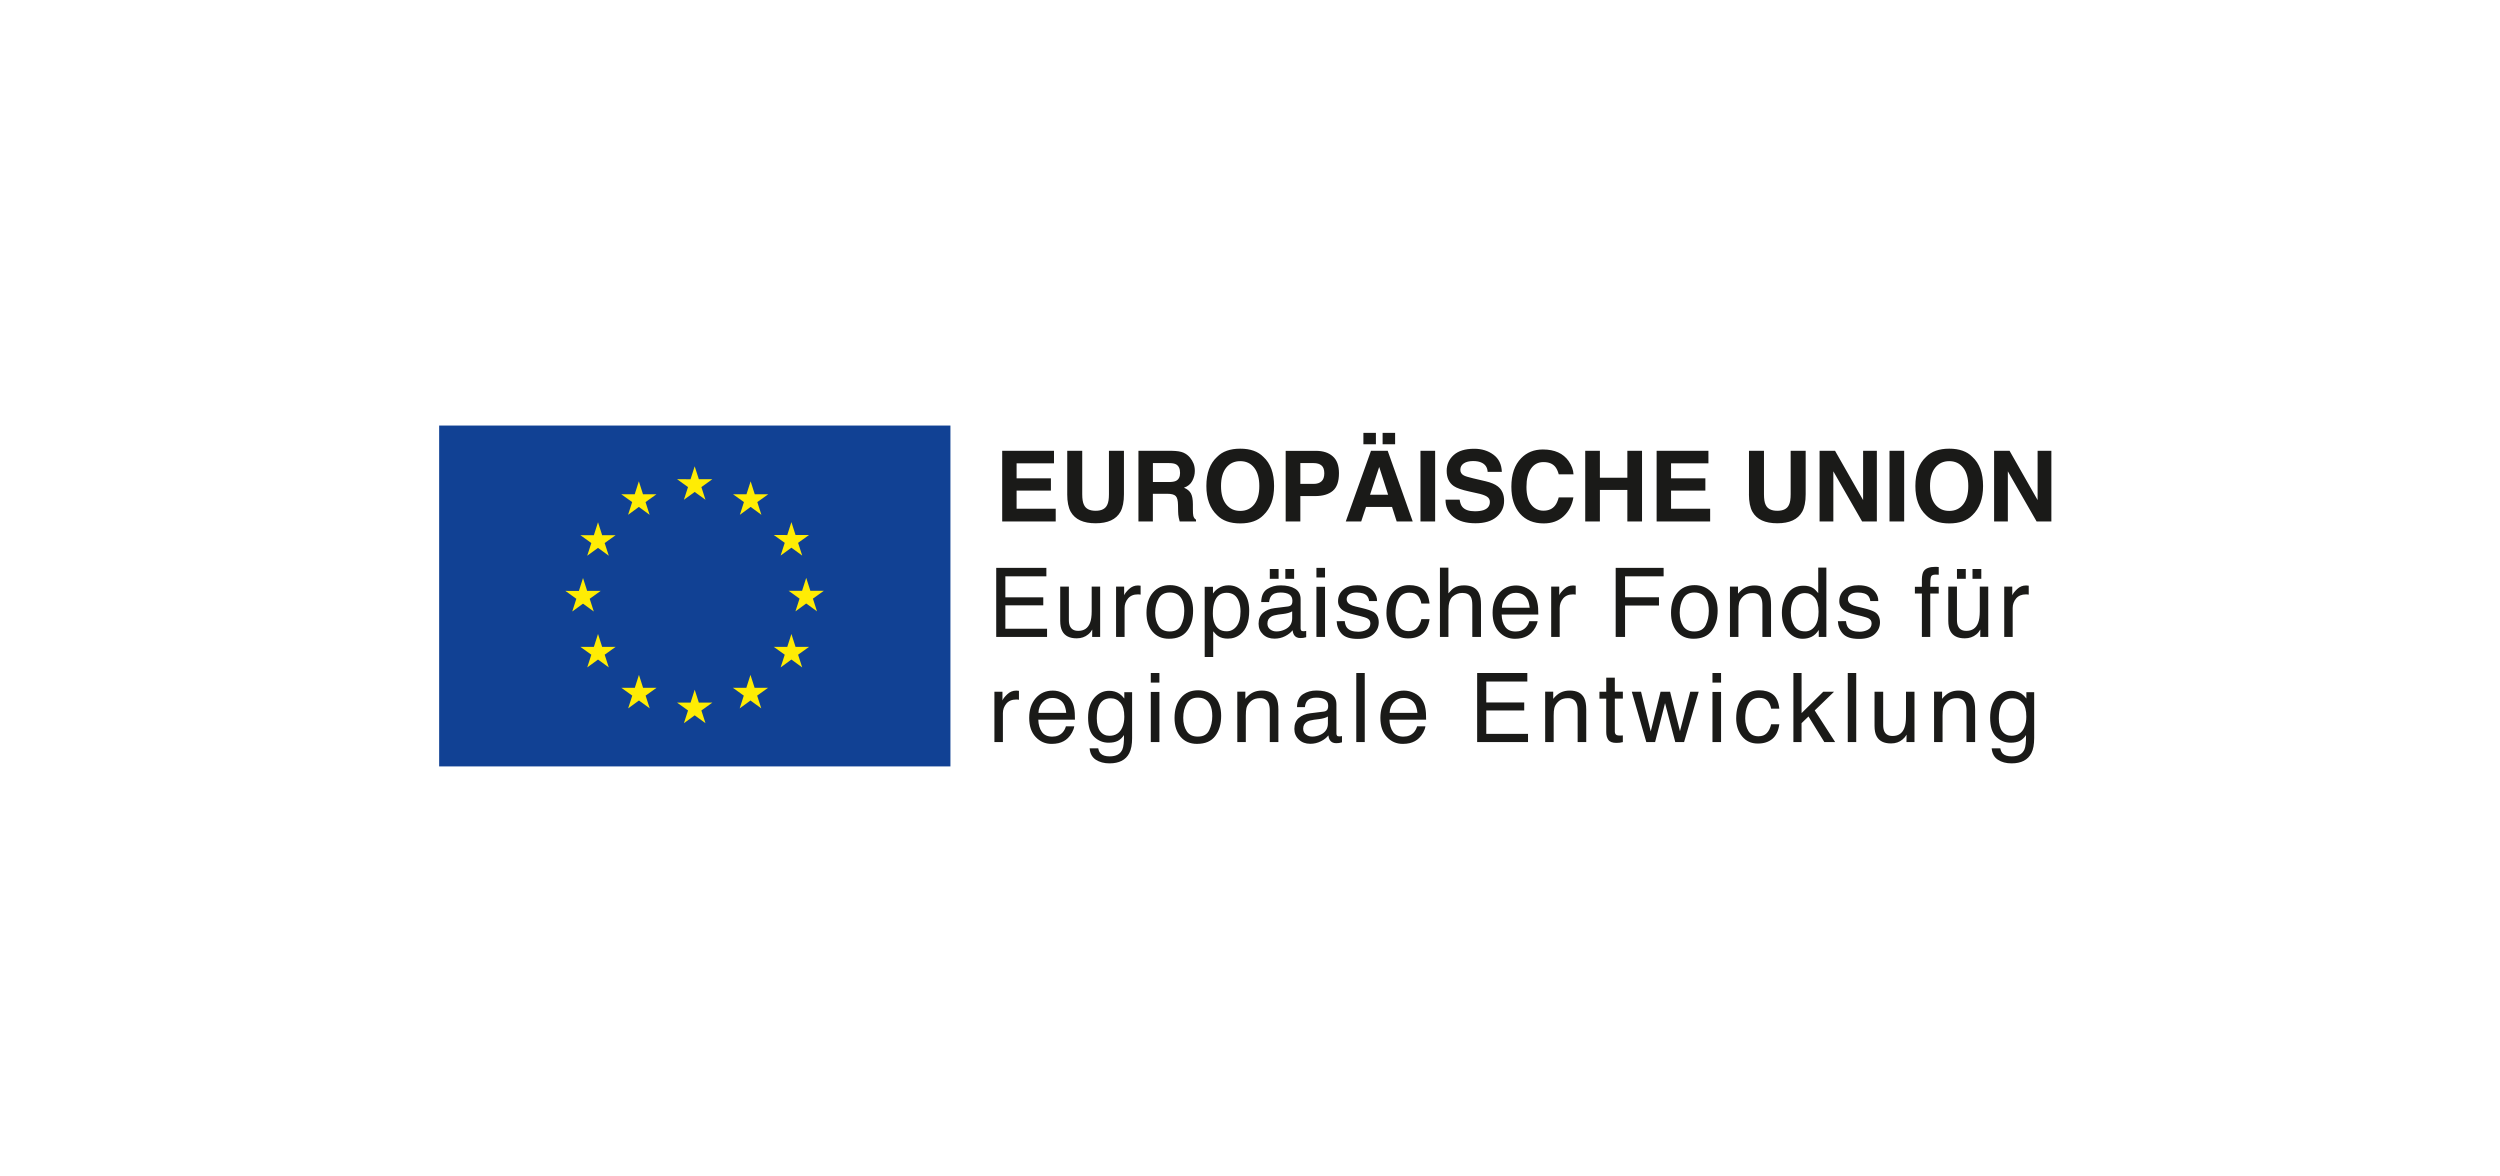
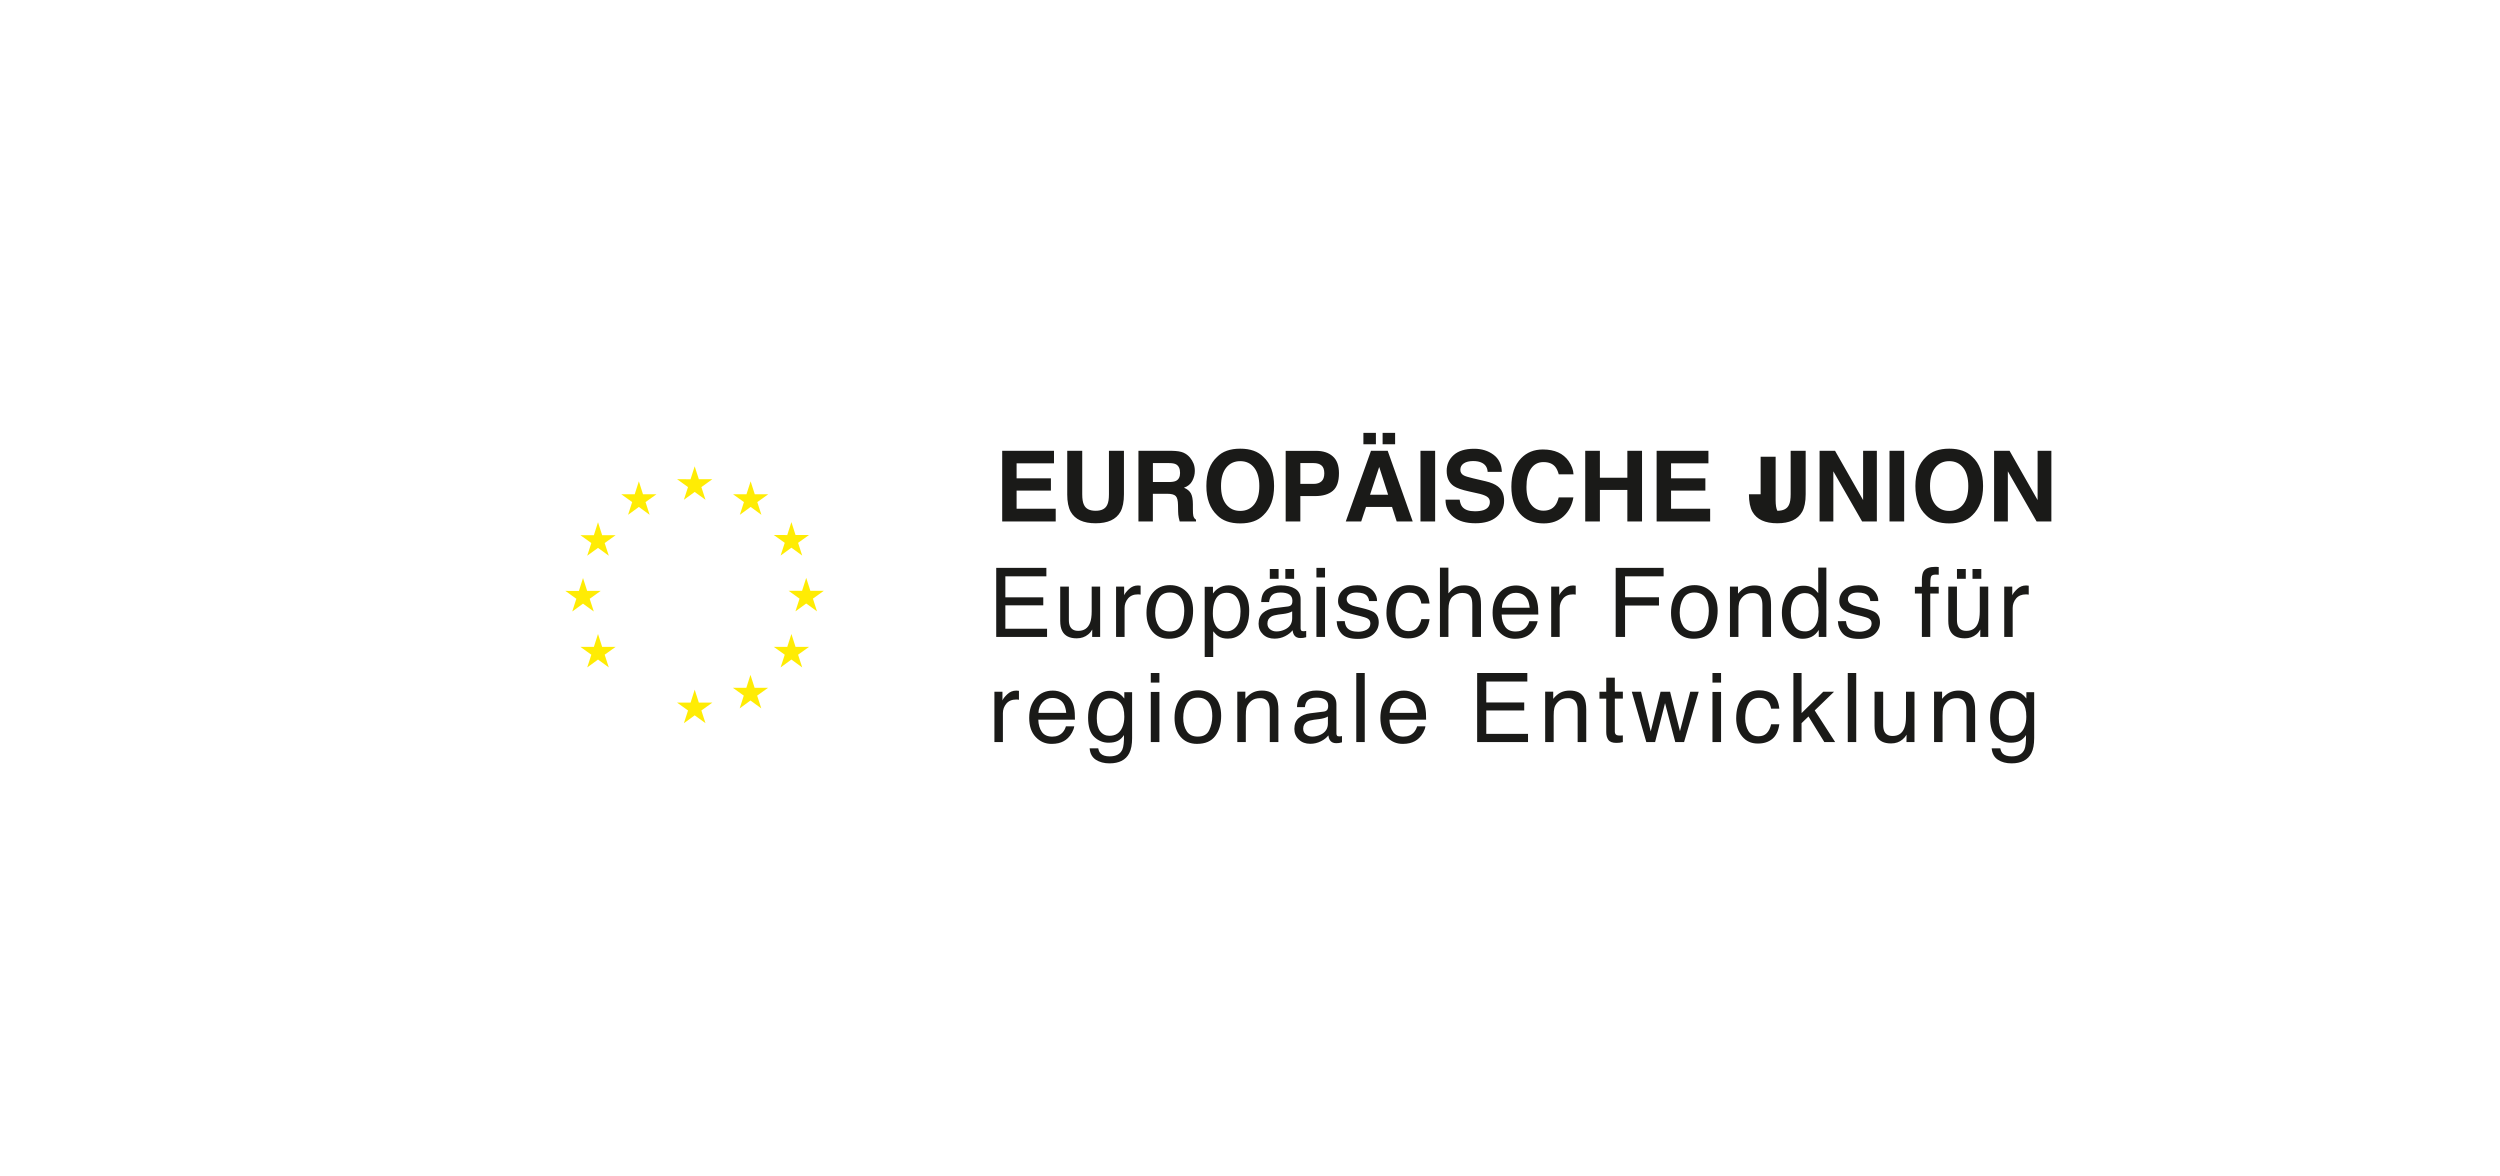
<svg xmlns="http://www.w3.org/2000/svg" xmlns:xlink="http://www.w3.org/1999/xlink" version="1.1" id="Ebene_1" x="0px" y="0px" width="127.565px" height="60.006px" viewBox="0 0 127.565 60.006" xml:space="preserve">
  <g>
-     <rect x="22.408" y="21.714" fill="#114194" width="26.089" height="17.393" />
    <polygon fill="#FFEC04" points="34.896,25.502 35.447,25.102 35.998,25.502 35.789,24.854 36.348,24.452 35.659,24.452    35.447,23.795 35.236,24.454 34.548,24.452 35.106,24.854  " />
    <polygon fill="#FFEC04" points="32.048,26.269 32.598,25.866 33.148,26.269 32.939,25.619 33.498,25.219 32.809,25.219    32.598,24.559 32.387,25.219 31.698,25.219 32.257,25.619  " />
    <polygon fill="#FFEC04" points="30.514,26.647 30.303,27.308 29.614,27.308 30.173,27.709 29.963,28.357 30.514,27.956    31.064,28.357 30.854,27.709 31.414,27.308 30.725,27.308  " />
    <polygon fill="#FFEC04" points="29.749,30.802 30.299,31.203 30.09,30.554 30.649,30.151 29.96,30.151 29.749,29.494    29.539,30.153 28.849,30.151 29.408,30.554 29.199,31.203  " />
    <polygon fill="#FFEC04" points="30.725,33.007 30.514,32.349 30.303,33.008 29.614,33.007 30.173,33.407 29.964,34.056    30.514,33.654 31.064,34.056 30.854,33.407 31.413,33.007  " />
-     <polygon fill="#FFEC04" points="32.814,35.095 32.603,34.436 32.392,35.096 31.703,35.095 32.262,35.495 32.052,36.146    32.603,35.744 33.153,36.146 32.943,35.495 33.503,35.095  " />
    <polygon fill="#FFEC04" points="35.659,35.852 35.448,35.192 35.237,35.852 34.548,35.852 35.107,36.253 34.897,36.902    35.448,36.501 35.998,36.902 35.789,36.253 36.348,35.852  " />
    <polygon fill="#FFEC04" points="38.504,35.095 38.293,34.436 38.083,35.096 37.394,35.095 37.952,35.495 37.743,36.146    38.293,35.744 38.845,36.146 38.634,35.495 39.193,35.095  " />
    <polygon fill="#FFEC04" points="40.593,33.007 40.382,32.349 40.171,33.008 39.482,33.007 40.042,33.407 39.831,34.056    40.382,33.654 40.933,34.056 40.723,33.407 41.282,33.007  " />
    <polygon fill="#FFEC04" points="42.038,30.145 41.349,30.145 41.138,29.485 40.927,30.145 40.238,30.145 40.797,30.546    40.588,31.195 41.138,30.794 41.688,31.195 41.48,30.546  " />
    <polygon fill="#FFEC04" points="39.831,28.349 40.382,27.947 40.933,28.349 40.723,27.699 41.282,27.299 40.593,27.299    40.382,26.64 40.171,27.301 39.482,27.299 40.042,27.699  " />
    <polygon fill="#FFEC04" points="38.302,24.56 38.09,25.22 37.401,25.219 37.96,25.619 37.751,26.27 38.302,25.866 38.852,26.27    38.642,25.619 39.202,25.219 38.512,25.219  " />
    <g>
      <defs>
        <rect id="SVGID_1_" x="22.408" y="21.713" width="82.264" height="17.394" />
      </defs>
      <clipPath id="SVGID_2_">
        <use xlink:href="#SVGID_1_" overflow="visible" />
      </clipPath>
-       <path clip-path="url(#SVGID_2_)" fill="#1A1A18" d="M101.75,26.607h0.702V24.05l1.468,2.558h0.753v-3.604h-0.702v2.513    l-1.43-2.513h-0.79V26.607z M101.188,24.801c0-0.66-0.181-1.155-0.545-1.487c-0.272-0.28-0.666-0.42-1.181-0.42    s-0.909,0.14-1.181,0.42c-0.365,0.332-0.547,0.827-0.547,1.487c0,0.646,0.182,1.143,0.547,1.487    c0.272,0.279,0.666,0.42,1.181,0.42s0.909-0.141,1.181-0.42C101.006,25.943,101.188,25.447,101.188,24.801 M99.461,26.07    c-0.298,0-0.536-0.11-0.714-0.33c-0.178-0.221-0.266-0.534-0.266-0.939c0-0.406,0.088-0.719,0.266-0.94    c0.179-0.219,0.416-0.33,0.714-0.33c0.298,0,0.535,0.111,0.71,0.333c0.176,0.221,0.263,0.533,0.263,0.938    c0,0.405-0.087,0.719-0.263,0.939C99.997,25.96,99.759,26.07,99.461,26.07 M97.162,23.004h-0.748v3.604h0.748V23.004z     M92.846,26.607h0.702V24.05l1.468,2.558h0.752v-3.604h-0.701v2.513l-1.431-2.513h-0.79V26.607z M89.241,25.219    c0,0.384,0.06,0.681,0.179,0.896c0.222,0.392,0.646,0.586,1.269,0.586c0.624,0,1.046-0.194,1.268-0.586    c0.119-0.215,0.179-0.512,0.179-0.896v-2.215h-0.766v2.214c0,0.247-0.029,0.428-0.087,0.542c-0.091,0.201-0.289,0.303-0.593,0.303    c-0.305,0-0.503-0.102-0.595-0.303c-0.058-0.114-0.087-0.295-0.087-0.542v-2.214h-0.765V25.219z M87.175,23.004h-2.644v3.604    h2.731V25.96h-1.995v-0.927h1.751v-0.626h-1.751v-0.766h1.907V23.004z M81.636,26.607V25h1.401v1.607h0.749v-3.604h-0.749v1.373    h-1.401v-1.373h-0.748v3.604H81.636z M77.119,24.836c0,0.581,0.147,1.039,0.44,1.374c0.293,0.332,0.698,0.498,1.21,0.498    c0.415,0,0.754-0.122,1.02-0.369c0.265-0.246,0.43-0.565,0.495-0.958h-0.749c-0.049,0.186-0.111,0.324-0.187,0.417    c-0.135,0.173-0.332,0.26-0.591,0.26c-0.252,0-0.46-0.1-0.622-0.303c-0.164-0.2-0.246-0.505-0.246-0.908    c0-0.404,0.077-0.717,0.233-0.937c0.155-0.223,0.366-0.331,0.634-0.331c0.264,0,0.462,0.076,0.596,0.233    c0.076,0.088,0.137,0.22,0.185,0.392h0.753c-0.011-0.226-0.093-0.449-0.246-0.674c-0.278-0.396-0.717-0.595-1.317-0.595    c-0.448,0-0.818,0.147-1.108,0.445C77.285,23.72,77.119,24.206,77.119,24.836 M73.759,25.495c0,0.375,0.136,0.67,0.408,0.886    c0.271,0.213,0.645,0.319,1.12,0.319c0.464,0,0.824-0.108,1.078-0.325c0.256-0.218,0.383-0.491,0.383-0.82    c0-0.322-0.107-0.567-0.322-0.736c-0.139-0.109-0.347-0.197-0.624-0.263l-0.632-0.148c-0.245-0.058-0.404-0.107-0.479-0.149    c-0.117-0.062-0.176-0.159-0.176-0.288c0-0.14,0.06-0.25,0.178-0.328s0.278-0.117,0.477-0.117c0.179,0,0.328,0.029,0.448,0.09    c0.181,0.093,0.277,0.244,0.291,0.463h0.724c-0.013-0.385-0.155-0.675-0.427-0.877s-0.6-0.303-0.983-0.303    c-0.461,0-0.81,0.108-1.047,0.321c-0.238,0.214-0.358,0.482-0.358,0.804c0,0.354,0.122,0.614,0.365,0.78    c0.144,0.1,0.407,0.192,0.791,0.276l0.39,0.087c0.229,0.047,0.396,0.104,0.5,0.168c0.105,0.064,0.158,0.157,0.158,0.276    c0,0.203-0.108,0.343-0.321,0.418c-0.114,0.038-0.261,0.06-0.443,0.06c-0.303,0-0.516-0.075-0.641-0.224    c-0.068-0.081-0.115-0.204-0.137-0.369H73.759z M73.229,23.004h-0.748v3.604h0.748V23.004z M69.569,22.668h0.638v-0.58h-0.638    V22.668z M70.549,22.668h0.638v-0.58h-0.638V22.668z M68.67,26.607h0.787l0.245-0.741h1.328l0.237,0.741h0.818l-1.276-3.604    h-0.853L68.67,26.607z M70.375,23.826l0.455,1.419h-0.923L70.375,23.826z M68.322,24.145c0-0.39-0.105-0.677-0.318-0.862    c-0.212-0.187-0.497-0.278-0.854-0.278h-1.547v3.604h0.748v-1.296h0.751c0.391,0,0.692-0.087,0.903-0.265    C68.217,24.872,68.322,24.57,68.322,24.145 M67.574,24.15c0,0.187-0.048,0.324-0.144,0.411c-0.094,0.086-0.228,0.13-0.4,0.13    h-0.679V23.63h0.679c0.172,0,0.306,0.04,0.4,0.12C67.526,23.83,67.574,23.963,67.574,24.15 M65.011,24.801    c0-0.66-0.182-1.155-0.545-1.487c-0.273-0.28-0.667-0.42-1.182-0.42c-0.514,0-0.909,0.14-1.18,0.42    c-0.365,0.332-0.548,0.827-0.548,1.487c0,0.646,0.183,1.143,0.548,1.487c0.271,0.279,0.666,0.42,1.18,0.42    c0.516,0,0.909-0.141,1.182-0.42C64.829,25.943,65.011,25.447,65.011,24.801 M63.284,26.07c-0.298,0-0.536-0.11-0.714-0.33    c-0.177-0.221-0.266-0.534-0.266-0.939c0-0.406,0.089-0.719,0.266-0.94c0.178-0.219,0.416-0.33,0.714-0.33    c0.299,0,0.536,0.111,0.711,0.333c0.175,0.221,0.263,0.533,0.263,0.938c0,0.405-0.087,0.719-0.263,0.939    C63.819,25.96,63.583,26.07,63.284,26.07 M59.814,23.004H58.09v3.604h0.736v-1.412h0.735c0.21,0,0.354,0.037,0.429,0.114    c0.077,0.077,0.116,0.229,0.119,0.459l0.006,0.336c0.001,0.105,0.012,0.209,0.032,0.312c0.009,0.048,0.025,0.113,0.048,0.191    h0.833v-0.091c-0.074-0.044-0.12-0.112-0.139-0.205c-0.014-0.058-0.021-0.17-0.021-0.335v-0.242c0-0.252-0.035-0.44-0.104-0.564    c-0.069-0.122-0.187-0.218-0.353-0.285c0.199-0.066,0.34-0.184,0.427-0.349c0.086-0.166,0.129-0.334,0.129-0.505    c0-0.143-0.022-0.269-0.066-0.381c-0.044-0.108-0.104-0.211-0.182-0.303c-0.092-0.11-0.204-0.194-0.337-0.252    C60.25,23.039,60.061,23.009,59.814,23.004 M59.658,23.63c0.155,0,0.271,0.021,0.348,0.062c0.139,0.076,0.208,0.223,0.208,0.441    c0,0.201-0.071,0.337-0.213,0.406c-0.081,0.038-0.201,0.057-0.363,0.057h-0.81V23.63H59.658z M54.456,25.219    c0,0.384,0.06,0.681,0.179,0.896c0.222,0.392,0.646,0.586,1.27,0.586c0.622,0,1.046-0.194,1.267-0.586    c0.118-0.215,0.178-0.512,0.178-0.896v-2.215h-0.765v2.214c0,0.247-0.029,0.428-0.088,0.542c-0.091,0.201-0.288,0.303-0.591,0.303    c-0.307,0-0.504-0.102-0.595-0.303c-0.059-0.114-0.089-0.295-0.089-0.542v-2.214h-0.765V25.219z M53.781,23.004h-2.643v3.604    h2.731V25.96h-1.996v-0.927h1.751v-0.626h-1.751v-0.766h1.908V23.004z" />
+       <path clip-path="url(#SVGID_2_)" fill="#1A1A18" d="M101.75,26.607h0.702V24.05l1.468,2.558h0.753v-3.604h-0.702v2.513    l-1.43-2.513h-0.79V26.607z M101.188,24.801c0-0.66-0.181-1.155-0.545-1.487c-0.272-0.28-0.666-0.42-1.181-0.42    s-0.909,0.14-1.181,0.42c-0.365,0.332-0.547,0.827-0.547,1.487c0,0.646,0.182,1.143,0.547,1.487    c0.272,0.279,0.666,0.42,1.181,0.42s0.909-0.141,1.181-0.42C101.006,25.943,101.188,25.447,101.188,24.801 M99.461,26.07    c-0.298,0-0.536-0.11-0.714-0.33c-0.178-0.221-0.266-0.534-0.266-0.939c0-0.406,0.088-0.719,0.266-0.94    c0.179-0.219,0.416-0.33,0.714-0.33c0.298,0,0.535,0.111,0.71,0.333c0.176,0.221,0.263,0.533,0.263,0.938    c0,0.405-0.087,0.719-0.263,0.939C99.997,25.96,99.759,26.07,99.461,26.07 M97.162,23.004h-0.748v3.604h0.748V23.004z     M92.846,26.607h0.702V24.05l1.468,2.558h0.752v-3.604h-0.701v2.513l-1.431-2.513h-0.79V26.607z M89.241,25.219    c0,0.384,0.06,0.681,0.179,0.896c0.222,0.392,0.646,0.586,1.269,0.586c0.624,0,1.046-0.194,1.268-0.586    c0.119-0.215,0.179-0.512,0.179-0.896v-2.215h-0.766v2.214c0,0.247-0.029,0.428-0.087,0.542c-0.091,0.201-0.289,0.303-0.593,0.303    c-0.058-0.114-0.087-0.295-0.087-0.542v-2.214h-0.765V25.219z M87.175,23.004h-2.644v3.604    h2.731V25.96h-1.995v-0.927h1.751v-0.626h-1.751v-0.766h1.907V23.004z M81.636,26.607V25h1.401v1.607h0.749v-3.604h-0.749v1.373    h-1.401v-1.373h-0.748v3.604H81.636z M77.119,24.836c0,0.581,0.147,1.039,0.44,1.374c0.293,0.332,0.698,0.498,1.21,0.498    c0.415,0,0.754-0.122,1.02-0.369c0.265-0.246,0.43-0.565,0.495-0.958h-0.749c-0.049,0.186-0.111,0.324-0.187,0.417    c-0.135,0.173-0.332,0.26-0.591,0.26c-0.252,0-0.46-0.1-0.622-0.303c-0.164-0.2-0.246-0.505-0.246-0.908    c0-0.404,0.077-0.717,0.233-0.937c0.155-0.223,0.366-0.331,0.634-0.331c0.264,0,0.462,0.076,0.596,0.233    c0.076,0.088,0.137,0.22,0.185,0.392h0.753c-0.011-0.226-0.093-0.449-0.246-0.674c-0.278-0.396-0.717-0.595-1.317-0.595    c-0.448,0-0.818,0.147-1.108,0.445C77.285,23.72,77.119,24.206,77.119,24.836 M73.759,25.495c0,0.375,0.136,0.67,0.408,0.886    c0.271,0.213,0.645,0.319,1.12,0.319c0.464,0,0.824-0.108,1.078-0.325c0.256-0.218,0.383-0.491,0.383-0.82    c0-0.322-0.107-0.567-0.322-0.736c-0.139-0.109-0.347-0.197-0.624-0.263l-0.632-0.148c-0.245-0.058-0.404-0.107-0.479-0.149    c-0.117-0.062-0.176-0.159-0.176-0.288c0-0.14,0.06-0.25,0.178-0.328s0.278-0.117,0.477-0.117c0.179,0,0.328,0.029,0.448,0.09    c0.181,0.093,0.277,0.244,0.291,0.463h0.724c-0.013-0.385-0.155-0.675-0.427-0.877s-0.6-0.303-0.983-0.303    c-0.461,0-0.81,0.108-1.047,0.321c-0.238,0.214-0.358,0.482-0.358,0.804c0,0.354,0.122,0.614,0.365,0.78    c0.144,0.1,0.407,0.192,0.791,0.276l0.39,0.087c0.229,0.047,0.396,0.104,0.5,0.168c0.105,0.064,0.158,0.157,0.158,0.276    c0,0.203-0.108,0.343-0.321,0.418c-0.114,0.038-0.261,0.06-0.443,0.06c-0.303,0-0.516-0.075-0.641-0.224    c-0.068-0.081-0.115-0.204-0.137-0.369H73.759z M73.229,23.004h-0.748v3.604h0.748V23.004z M69.569,22.668h0.638v-0.58h-0.638    V22.668z M70.549,22.668h0.638v-0.58h-0.638V22.668z M68.67,26.607h0.787l0.245-0.741h1.328l0.237,0.741h0.818l-1.276-3.604    h-0.853L68.67,26.607z M70.375,23.826l0.455,1.419h-0.923L70.375,23.826z M68.322,24.145c0-0.39-0.105-0.677-0.318-0.862    c-0.212-0.187-0.497-0.278-0.854-0.278h-1.547v3.604h0.748v-1.296h0.751c0.391,0,0.692-0.087,0.903-0.265    C68.217,24.872,68.322,24.57,68.322,24.145 M67.574,24.15c0,0.187-0.048,0.324-0.144,0.411c-0.094,0.086-0.228,0.13-0.4,0.13    h-0.679V23.63h0.679c0.172,0,0.306,0.04,0.4,0.12C67.526,23.83,67.574,23.963,67.574,24.15 M65.011,24.801    c0-0.66-0.182-1.155-0.545-1.487c-0.273-0.28-0.667-0.42-1.182-0.42c-0.514,0-0.909,0.14-1.18,0.42    c-0.365,0.332-0.548,0.827-0.548,1.487c0,0.646,0.183,1.143,0.548,1.487c0.271,0.279,0.666,0.42,1.18,0.42    c0.516,0,0.909-0.141,1.182-0.42C64.829,25.943,65.011,25.447,65.011,24.801 M63.284,26.07c-0.298,0-0.536-0.11-0.714-0.33    c-0.177-0.221-0.266-0.534-0.266-0.939c0-0.406,0.089-0.719,0.266-0.94c0.178-0.219,0.416-0.33,0.714-0.33    c0.299,0,0.536,0.111,0.711,0.333c0.175,0.221,0.263,0.533,0.263,0.938c0,0.405-0.087,0.719-0.263,0.939    C63.819,25.96,63.583,26.07,63.284,26.07 M59.814,23.004H58.09v3.604h0.736v-1.412h0.735c0.21,0,0.354,0.037,0.429,0.114    c0.077,0.077,0.116,0.229,0.119,0.459l0.006,0.336c0.001,0.105,0.012,0.209,0.032,0.312c0.009,0.048,0.025,0.113,0.048,0.191    h0.833v-0.091c-0.074-0.044-0.12-0.112-0.139-0.205c-0.014-0.058-0.021-0.17-0.021-0.335v-0.242c0-0.252-0.035-0.44-0.104-0.564    c-0.069-0.122-0.187-0.218-0.353-0.285c0.199-0.066,0.34-0.184,0.427-0.349c0.086-0.166,0.129-0.334,0.129-0.505    c0-0.143-0.022-0.269-0.066-0.381c-0.044-0.108-0.104-0.211-0.182-0.303c-0.092-0.11-0.204-0.194-0.337-0.252    C60.25,23.039,60.061,23.009,59.814,23.004 M59.658,23.63c0.155,0,0.271,0.021,0.348,0.062c0.139,0.076,0.208,0.223,0.208,0.441    c0,0.201-0.071,0.337-0.213,0.406c-0.081,0.038-0.201,0.057-0.363,0.057h-0.81V23.63H59.658z M54.456,25.219    c0,0.384,0.06,0.681,0.179,0.896c0.222,0.392,0.646,0.586,1.27,0.586c0.622,0,1.046-0.194,1.267-0.586    c0.118-0.215,0.178-0.512,0.178-0.896v-2.215h-0.765v2.214c0,0.247-0.029,0.428-0.088,0.542c-0.091,0.201-0.288,0.303-0.591,0.303    c-0.307,0-0.504-0.102-0.595-0.303c-0.059-0.114-0.089-0.295-0.089-0.542v-2.214h-0.765V25.219z M53.781,23.004h-2.643v3.604    h2.731V25.96h-1.996v-0.927h1.751v-0.626h-1.751v-0.766h1.908V23.004z" />
      <path clip-path="url(#SVGID_2_)" fill="#1A1A18" d="M102.267,32.501h0.432v-1.478c0-0.183,0.058-0.344,0.175-0.485    c0.117-0.139,0.284-0.209,0.502-0.209c0.025,0,0.049,0,0.071,0.003c0.021,0.001,0.045,0.004,0.071,0.01v-0.456    c-0.047-0.005-0.079-0.009-0.098-0.01c-0.02-0.002-0.033-0.002-0.041-0.002c-0.171,0-0.323,0.062-0.454,0.186    c-0.13,0.125-0.213,0.229-0.247,0.315v-0.444h-0.41V32.501z M99.856,29.533h0.45v-0.5h-0.45V29.533z M100.649,29.533h0.449v-0.5    h-0.449V29.533z M99.413,29.931v1.748c0,0.22,0.036,0.395,0.106,0.525c0.13,0.245,0.375,0.368,0.735,0.368    c0.23,0,0.427-0.068,0.589-0.202c0.082-0.066,0.15-0.15,0.205-0.247l-0.004,0.378h0.408v-2.57h-0.432v1.263    c0,0.253-0.029,0.45-0.087,0.593c-0.105,0.269-0.304,0.403-0.599,0.403c-0.203,0-0.343-0.076-0.417-0.23    c-0.041-0.083-0.062-0.191-0.062-0.321v-1.707H99.413z M98.066,29.539v0.404h-0.357v0.341h0.357v2.217h0.427v-2.217h0.433v-0.341    h-0.433c0-0.278,0.013-0.451,0.039-0.52c0.027-0.068,0.105-0.103,0.238-0.103c0.019,0,0.037,0.001,0.057,0.002    c0.02,0,0.053,0.003,0.099,0.005v-0.394c-0.037-0.004-0.07-0.006-0.1-0.007c-0.028-0.001-0.056-0.002-0.083-0.002    c-0.288,0-0.482,0.073-0.583,0.22C98.104,29.229,98.073,29.361,98.066,29.539 M93.779,31.696c0.011,0.255,0.098,0.47,0.259,0.644    c0.161,0.175,0.435,0.261,0.823,0.261c0.359,0,0.627-0.084,0.803-0.25c0.176-0.165,0.264-0.364,0.264-0.593    c0-0.238-0.084-0.411-0.252-0.521c-0.107-0.07-0.319-0.144-0.636-0.218l-0.291-0.07c-0.127-0.03-0.223-0.065-0.288-0.106    c-0.113-0.066-0.17-0.156-0.17-0.268c0-0.102,0.043-0.184,0.129-0.246c0.085-0.062,0.211-0.093,0.379-0.093    c0.25,0,0.427,0.056,0.529,0.169c0.062,0.08,0.097,0.167,0.105,0.266h0.408c0.003-0.167-0.049-0.321-0.158-0.467    c-0.173-0.227-0.457-0.34-0.849-0.34c-0.3,0-0.538,0.074-0.717,0.226c-0.178,0.15-0.266,0.348-0.266,0.591    c0,0.206,0.094,0.368,0.283,0.485c0.105,0.065,0.27,0.127,0.493,0.181l0.35,0.086c0.186,0.048,0.312,0.087,0.375,0.124    c0.1,0.058,0.148,0.142,0.148,0.252c0,0.146-0.062,0.253-0.186,0.322s-0.268,0.104-0.431,0.104c-0.274,0-0.467-0.069-0.578-0.208    c-0.06-0.077-0.098-0.188-0.11-0.331H93.779z M92.025,29.886c-0.354,0-0.626,0.137-0.817,0.411    c-0.19,0.274-0.286,0.598-0.286,0.974c0,0.4,0.104,0.721,0.312,0.961c0.209,0.241,0.457,0.362,0.742,0.362    c0.177,0,0.334-0.036,0.471-0.106c0.137-0.069,0.256-0.184,0.356-0.343v0.356h0.389v-3.537h-0.415v1.3    c-0.097-0.121-0.184-0.205-0.261-0.255C92.385,29.927,92.221,29.886,92.025,29.886 M91.378,31.248c0-0.324,0.068-0.57,0.203-0.736    c0.134-0.166,0.31-0.248,0.526-0.248c0.194,0,0.357,0.077,0.49,0.231c0.131,0.156,0.197,0.397,0.197,0.723    c0,0.322-0.063,0.568-0.191,0.741c-0.128,0.171-0.292,0.258-0.491,0.258c-0.256,0-0.442-0.094-0.559-0.279    C91.437,31.752,91.378,31.521,91.378,31.248 M88.273,32.501h0.432v-1.347c0-0.168,0.011-0.297,0.032-0.387    c0.022-0.091,0.068-0.178,0.141-0.263c0.09-0.105,0.193-0.177,0.312-0.212c0.066-0.02,0.15-0.029,0.252-0.029    c0.202,0,0.341,0.079,0.417,0.238c0.047,0.096,0.07,0.223,0.07,0.381v1.618h0.44v-1.647c0-0.26-0.036-0.459-0.106-0.599    c-0.127-0.255-0.375-0.381-0.739-0.381c-0.166,0-0.318,0.032-0.455,0.098c-0.136,0.065-0.264,0.174-0.386,0.323v-0.364h-0.41    V32.501z M86.469,29.857c-0.367,0-0.661,0.128-0.877,0.383c-0.218,0.255-0.326,0.6-0.326,1.031c0,0.403,0.103,0.724,0.31,0.963    c0.206,0.24,0.485,0.359,0.836,0.359c0.42,0,0.731-0.137,0.932-0.406c0.2-0.271,0.301-0.611,0.301-1.026    c0-0.429-0.115-0.754-0.341-0.973C87.076,29.967,86.798,29.857,86.469,29.857 M86.452,32.221c-0.257,0-0.446-0.091-0.565-0.272    c-0.118-0.183-0.178-0.411-0.178-0.684c0-0.285,0.06-0.528,0.178-0.729c0.119-0.201,0.309-0.302,0.57-0.302    c0.294,0,0.501,0.119,0.622,0.355c0.076,0.149,0.114,0.345,0.114,0.584c0,0.265-0.053,0.507-0.158,0.725    C86.929,32.113,86.736,32.221,86.452,32.221 M82.442,32.501h0.478v-1.603h1.731v-0.421H82.92v-1.069h1.968v-0.433h-2.446V32.501z     M79.152,32.501h0.433v-1.478c0-0.183,0.058-0.344,0.175-0.485c0.117-0.139,0.283-0.209,0.502-0.209c0.026,0,0.048,0,0.07,0.003    c0.022,0.001,0.044,0.004,0.071,0.01v-0.456c-0.047-0.005-0.079-0.009-0.098-0.01c-0.02-0.002-0.034-0.002-0.042-0.002    c-0.171,0-0.322,0.062-0.453,0.186c-0.132,0.125-0.215,0.229-0.248,0.315v-0.444h-0.411V32.501z M76.634,31.012    c0.008-0.221,0.078-0.404,0.212-0.546c0.133-0.143,0.299-0.216,0.495-0.216c0.274,0,0.471,0.104,0.589,0.312    c0.062,0.112,0.103,0.261,0.122,0.449H76.634z M77.367,29.874c-0.358,0-0.648,0.129-0.872,0.387    c-0.222,0.258-0.334,0.593-0.334,1.005c0,0.419,0.111,0.745,0.332,0.979c0.221,0.233,0.491,0.35,0.809,0.35    c0.13,0,0.247-0.013,0.35-0.038c0.192-0.047,0.353-0.133,0.483-0.261c0.078-0.074,0.148-0.168,0.211-0.284    c0.063-0.116,0.1-0.22,0.111-0.314h-0.424c-0.032,0.113-0.084,0.214-0.159,0.3c-0.134,0.151-0.312,0.225-0.536,0.225    c-0.241,0-0.418-0.078-0.532-0.236c-0.114-0.158-0.176-0.367-0.184-0.631h1.871c0-0.259-0.013-0.447-0.039-0.565    c-0.029-0.173-0.086-0.323-0.172-0.454c-0.088-0.136-0.219-0.247-0.389-0.332C77.726,29.916,77.55,29.874,77.367,29.874     M73.475,32.501h0.432v-1.363c0-0.341,0.073-0.575,0.219-0.698c0.145-0.122,0.307-0.185,0.487-0.185    c0.217,0,0.363,0.07,0.441,0.212c0.048,0.088,0.072,0.226,0.072,0.416v1.618h0.443v-1.647c0-0.254-0.036-0.451-0.108-0.593    c-0.132-0.262-0.385-0.393-0.758-0.393c-0.207,0-0.381,0.045-0.52,0.137c-0.082,0.054-0.174,0.146-0.277,0.273v-1.314h-0.432    V32.501z M71.91,29.857c-0.339,0-0.618,0.124-0.838,0.376c-0.219,0.252-0.328,0.604-0.328,1.055c0,0.368,0.1,0.674,0.3,0.92    c0.2,0.245,0.468,0.368,0.804,0.368c0.3,0,0.545-0.079,0.737-0.236c0.192-0.158,0.312-0.407,0.36-0.748h-0.42    c-0.041,0.191-0.113,0.34-0.218,0.448c-0.104,0.11-0.247,0.164-0.425,0.164c-0.234,0-0.406-0.088-0.514-0.263    c-0.109-0.177-0.164-0.394-0.164-0.65c0-0.255,0.039-0.471,0.115-0.646c0.119-0.269,0.316-0.403,0.591-0.403    c0.203,0,0.348,0.053,0.439,0.157c0.091,0.105,0.15,0.237,0.176,0.396h0.42c-0.038-0.345-0.147-0.588-0.328-0.729    C72.435,29.927,72.2,29.857,71.91,29.857 M68.204,31.696c0.012,0.255,0.098,0.47,0.259,0.644c0.161,0.175,0.435,0.261,0.823,0.261    c0.36,0,0.627-0.084,0.803-0.25c0.176-0.165,0.263-0.364,0.263-0.593c0-0.238-0.084-0.411-0.251-0.521    c-0.108-0.07-0.32-0.144-0.636-0.218l-0.292-0.07c-0.127-0.03-0.223-0.065-0.289-0.106c-0.113-0.066-0.168-0.156-0.168-0.268    c0-0.102,0.042-0.184,0.128-0.246c0.087-0.062,0.213-0.093,0.381-0.093c0.25,0,0.426,0.056,0.528,0.169    c0.063,0.08,0.098,0.167,0.106,0.266h0.407c0.003-0.167-0.049-0.321-0.158-0.467c-0.173-0.227-0.457-0.34-0.849-0.34    c-0.301,0-0.54,0.074-0.716,0.226c-0.178,0.15-0.267,0.348-0.267,0.591c0,0.206,0.094,0.368,0.282,0.485    c0.107,0.065,0.271,0.127,0.494,0.181l0.349,0.086c0.187,0.048,0.312,0.087,0.375,0.124c0.1,0.058,0.148,0.142,0.148,0.252    c0,0.146-0.062,0.253-0.186,0.322c-0.125,0.069-0.267,0.104-0.431,0.104c-0.274,0-0.467-0.069-0.578-0.208    c-0.061-0.077-0.097-0.188-0.111-0.331H68.204z M67.172,29.465h0.439v-0.49h-0.439V29.465z M67.172,32.501h0.439v-2.558h-0.439    V32.501z M64.793,29.533h0.449v-0.5h-0.449V29.533z M65.586,29.533h0.448v-0.5h-0.448V29.533z M65.029,31.031    c-0.242,0.031-0.437,0.112-0.586,0.243c-0.149,0.132-0.223,0.316-0.223,0.554c0,0.218,0.076,0.399,0.227,0.543    c0.151,0.146,0.346,0.217,0.584,0.217c0.198,0,0.38-0.042,0.544-0.127c0.165-0.085,0.292-0.184,0.379-0.3    c0.015,0.102,0.039,0.182,0.074,0.236c0.067,0.106,0.176,0.16,0.324,0.16c0.062,0,0.109-0.002,0.145-0.008    c0.036-0.004,0.086-0.018,0.153-0.035v-0.32c-0.027,0.006-0.052,0.008-0.076,0.011s-0.046,0.004-0.066,0.004    c-0.058,0-0.097-0.014-0.115-0.041s-0.028-0.062-0.028-0.106v-1.483c0-0.243-0.093-0.422-0.28-0.537    c-0.189-0.115-0.434-0.173-0.736-0.173c-0.261,0-0.49,0.062-0.687,0.188c-0.197,0.124-0.299,0.346-0.308,0.663h0.403    c0.017-0.133,0.051-0.234,0.104-0.303c0.094-0.122,0.253-0.183,0.479-0.183c0.195,0,0.344,0.034,0.449,0.1    c0.105,0.066,0.157,0.175,0.157,0.322c0,0.072-0.009,0.128-0.028,0.166c-0.033,0.07-0.1,0.112-0.199,0.124L65.029,31.031z     M64.671,31.819c0-0.165,0.067-0.284,0.201-0.36c0.078-0.044,0.195-0.076,0.353-0.099l0.261-0.033    c0.08-0.01,0.161-0.025,0.245-0.048c0.083-0.022,0.151-0.05,0.204-0.084v0.348c0,0.266-0.121,0.456-0.36,0.572    c-0.143,0.071-0.29,0.105-0.442,0.105c-0.124,0-0.232-0.035-0.323-0.107C64.716,32.041,64.671,31.944,64.671,31.819     M61.472,33.525h0.433v-1.312c0.094,0.117,0.18,0.199,0.257,0.247c0.131,0.085,0.295,0.127,0.489,0.127    c0.247,0,0.464-0.075,0.65-0.228c0.294-0.239,0.441-0.641,0.441-1.199c0-0.415-0.103-0.734-0.307-0.958    c-0.202-0.223-0.451-0.335-0.743-0.335c-0.197,0-0.369,0.048-0.514,0.146c-0.103,0.062-0.198,0.153-0.285,0.271v-0.341h-0.422    V33.525z M62.592,32.212c-0.299,0-0.503-0.133-0.616-0.399c-0.06-0.139-0.089-0.308-0.089-0.506c0-0.247,0.029-0.449,0.089-0.609    c0.111-0.3,0.316-0.45,0.616-0.45c0.299,0,0.504,0.143,0.616,0.426c0.06,0.147,0.09,0.323,0.09,0.528    c0,0.336-0.068,0.588-0.203,0.758C62.962,32.127,62.794,32.212,62.592,32.212 M59.704,29.857c-0.368,0-0.659,0.128-0.877,0.383    s-0.327,0.6-0.327,1.031c0,0.403,0.103,0.724,0.31,0.963c0.207,0.24,0.485,0.359,0.836,0.359c0.421,0,0.731-0.137,0.932-0.406    c0.201-0.271,0.301-0.611,0.301-1.026c0-0.429-0.114-0.754-0.342-0.973C60.311,29.967,60.032,29.857,59.704,29.857 M59.687,32.221    c-0.257,0-0.446-0.091-0.564-0.272c-0.12-0.183-0.179-0.411-0.179-0.684c0-0.285,0.06-0.528,0.179-0.729    c0.119-0.201,0.308-0.302,0.569-0.302c0.294,0,0.501,0.119,0.622,0.355c0.077,0.149,0.114,0.345,0.114,0.584    c0,0.265-0.053,0.507-0.158,0.725C60.164,32.113,59.97,32.221,59.687,32.221 M56.951,32.501h0.432v-1.478    c0-0.183,0.059-0.344,0.176-0.485c0.117-0.139,0.283-0.209,0.501-0.209c0.025,0,0.05,0,0.071,0.003    c0.021,0.001,0.045,0.004,0.07,0.01v-0.456c-0.045-0.005-0.079-0.009-0.099-0.01c-0.019-0.002-0.032-0.002-0.04-0.002    c-0.172,0-0.323,0.062-0.455,0.186c-0.131,0.125-0.213,0.229-0.246,0.315v-0.444h-0.412V32.501z M54.098,29.931v1.748    c0,0.22,0.035,0.395,0.106,0.525c0.129,0.245,0.375,0.368,0.735,0.368c0.231,0,0.427-0.068,0.588-0.202    c0.082-0.066,0.151-0.15,0.206-0.247l-0.005,0.378h0.408v-2.57h-0.432v1.263c0,0.253-0.029,0.45-0.086,0.593    c-0.106,0.269-0.306,0.403-0.599,0.403c-0.204,0-0.344-0.076-0.419-0.23c-0.041-0.083-0.06-0.191-0.06-0.321v-1.707H54.098z     M50.833,32.501h2.594v-0.419h-2.128v-1.195h1.935v-0.409h-1.935v-1.069h2.093v-0.433h-2.559V32.501z" />
      <path clip-path="url(#SVGID_2_)" fill="#1A1A18" d="M103.396,36.571c0,0.21-0.035,0.394-0.105,0.554    c-0.126,0.279-0.343,0.419-0.652,0.419c-0.198,0-0.355-0.076-0.472-0.227c-0.117-0.15-0.175-0.371-0.175-0.661    c0-0.247,0.029-0.444,0.088-0.598c0.112-0.285,0.318-0.427,0.621-0.427c0.202,0,0.369,0.077,0.5,0.229    C103.33,36.016,103.396,36.251,103.396,36.571 M102.622,35.249c-0.297,0-0.55,0.121-0.76,0.363    c-0.209,0.242-0.314,0.577-0.314,1.008c0,0.456,0.104,0.783,0.312,0.981c0.208,0.197,0.451,0.296,0.729,0.296    c0.199,0,0.36-0.032,0.48-0.096c0.121-0.064,0.225-0.162,0.311-0.294c0.005,0.354-0.023,0.6-0.083,0.737    c-0.103,0.234-0.318,0.351-0.647,0.351c-0.208,0-0.361-0.048-0.458-0.143c-0.062-0.062-0.103-0.152-0.124-0.268h-0.44    c0.023,0.264,0.129,0.458,0.317,0.582c0.187,0.123,0.419,0.186,0.696,0.186c0.496,0,0.832-0.175,1.012-0.523    c0.096-0.188,0.143-0.445,0.143-0.772v-2.338h-0.398v0.323c-0.084-0.106-0.167-0.188-0.248-0.244    C102.997,35.3,102.822,35.249,102.622,35.249 M98.689,37.866h0.432v-1.348c0-0.167,0.011-0.297,0.033-0.386    c0.021-0.091,0.068-0.179,0.14-0.265c0.089-0.105,0.194-0.176,0.312-0.21c0.066-0.021,0.149-0.032,0.252-0.032    c0.202,0,0.341,0.082,0.417,0.24c0.047,0.097,0.07,0.224,0.07,0.38v1.62h0.438v-1.649c0-0.259-0.034-0.459-0.105-0.597    c-0.128-0.256-0.375-0.382-0.739-0.382c-0.167,0-0.318,0.032-0.454,0.098c-0.137,0.065-0.266,0.175-0.387,0.324v-0.365h-0.41    V37.866z M95.65,35.295v1.747c0,0.22,0.035,0.396,0.106,0.526c0.129,0.245,0.375,0.367,0.734,0.367    c0.23,0,0.427-0.066,0.588-0.202c0.082-0.067,0.15-0.148,0.207-0.246l-0.006,0.379h0.409v-2.571h-0.433v1.264    c0,0.251-0.028,0.448-0.086,0.593c-0.105,0.269-0.305,0.402-0.598,0.402c-0.205,0-0.345-0.076-0.419-0.229    c-0.04-0.084-0.061-0.191-0.061-0.322v-1.707H95.65z M94.284,37.866h0.432v-3.525h-0.432V37.866z M91.51,37.866h0.416v-0.965    l0.354-0.343l0.809,1.308h0.553l-1.043-1.615l0.987-0.956h-0.551l-1.108,1.092v-2.046H91.51V37.866z M89.758,35.222    c-0.339,0-0.618,0.125-0.837,0.376c-0.219,0.251-0.33,0.604-0.33,1.054c0,0.369,0.1,0.675,0.3,0.921s0.468,0.368,0.804,0.368    c0.3,0,0.545-0.078,0.737-0.236c0.192-0.158,0.312-0.407,0.36-0.748h-0.419c-0.042,0.189-0.113,0.34-0.218,0.449    c-0.104,0.109-0.247,0.163-0.425,0.163c-0.234,0-0.406-0.088-0.514-0.264c-0.109-0.176-0.164-0.393-0.164-0.649    s0.039-0.471,0.115-0.646c0.119-0.268,0.316-0.402,0.591-0.402c0.203,0,0.348,0.052,0.439,0.157    c0.091,0.104,0.15,0.236,0.176,0.396h0.419c-0.037-0.345-0.146-0.587-0.328-0.728C90.283,35.291,90.048,35.222,89.758,35.222     M87.38,34.83h0.439v-0.491H87.38V34.83z M87.38,37.866h0.439v-2.558H87.38V37.866z M83.263,35.295l0.742,2.571h0.448l0.507-1.989    l0.522,1.989h0.449l0.747-2.571h-0.432l-0.525,2.015l-0.504-2.015h-0.485l-0.502,2.027l-0.495-2.027H83.263z M81.96,35.295h-0.347    v0.354h0.347v1.702c0,0.165,0.036,0.298,0.108,0.4c0.072,0.104,0.209,0.156,0.411,0.156c0.062,0,0.12-0.003,0.173-0.01    c0.055-0.006,0.106-0.017,0.155-0.031v-0.343c-0.032,0.004-0.061,0.006-0.084,0.008c-0.024,0.001-0.047,0.001-0.067,0.001    c-0.078,0-0.134-0.008-0.167-0.026c-0.061-0.03-0.091-0.091-0.091-0.18v-1.678h0.41v-0.354h-0.41v-0.717H81.96V35.295z     M78.845,37.866h0.433v-1.348c0-0.167,0.01-0.297,0.033-0.386c0.021-0.091,0.068-0.179,0.14-0.265    c0.089-0.105,0.193-0.176,0.312-0.21c0.065-0.021,0.149-0.032,0.252-0.032c0.201,0,0.34,0.082,0.417,0.24    c0.046,0.097,0.069,0.224,0.069,0.38v1.62h0.439v-1.649c0-0.259-0.036-0.459-0.105-0.597c-0.129-0.256-0.375-0.382-0.741-0.382    c-0.166,0-0.317,0.032-0.454,0.098c-0.135,0.065-0.264,0.175-0.385,0.324v-0.365h-0.411V37.866z M75.374,37.866h2.595v-0.42h-2.13    v-1.195h1.936v-0.408h-1.936v-1.069h2.094v-0.433h-2.56V37.866z M70.908,36.376c0.008-0.223,0.079-0.403,0.211-0.546    c0.134-0.145,0.298-0.216,0.496-0.216c0.274,0,0.471,0.104,0.588,0.312c0.063,0.113,0.104,0.262,0.122,0.449H70.908z     M71.642,35.238c-0.359,0-0.65,0.128-0.873,0.385c-0.223,0.26-0.334,0.594-0.334,1.007c0,0.419,0.111,0.746,0.332,0.978    c0.221,0.233,0.491,0.35,0.809,0.35c0.13,0,0.248-0.014,0.351-0.037c0.192-0.046,0.353-0.133,0.483-0.261    c0.078-0.073,0.148-0.168,0.212-0.283c0.062-0.117,0.1-0.223,0.111-0.315h-0.425c-0.031,0.112-0.084,0.214-0.159,0.301    c-0.134,0.149-0.312,0.224-0.536,0.224c-0.239,0-0.417-0.079-0.531-0.236c-0.114-0.158-0.175-0.368-0.183-0.63h1.87    c0-0.26-0.013-0.447-0.038-0.567c-0.029-0.172-0.086-0.323-0.172-0.452c-0.089-0.137-0.218-0.247-0.388-0.334    C71.999,35.28,71.823,35.238,71.642,35.238 M69.206,37.866h0.432v-3.525h-0.432V37.866z M66.854,36.396    c-0.242,0.029-0.437,0.112-0.585,0.242c-0.149,0.131-0.223,0.315-0.223,0.555c0,0.217,0.075,0.399,0.227,0.542    c0.15,0.146,0.347,0.218,0.583,0.218c0.199,0,0.381-0.044,0.545-0.129c0.166-0.083,0.292-0.184,0.379-0.299    c0.014,0.103,0.04,0.182,0.075,0.237c0.067,0.106,0.176,0.16,0.324,0.16c0.061,0,0.108-0.003,0.144-0.009    c0.036-0.005,0.086-0.017,0.153-0.035V37.56c-0.027,0.004-0.053,0.008-0.076,0.01c-0.024,0.003-0.046,0.005-0.064,0.005    c-0.06,0-0.099-0.014-0.117-0.042c-0.019-0.027-0.027-0.062-0.027-0.108v-1.48c0-0.243-0.094-0.422-0.28-0.538    c-0.189-0.114-0.435-0.173-0.737-0.173c-0.261,0-0.489,0.062-0.687,0.188c-0.197,0.124-0.299,0.344-0.308,0.662h0.403    c0.016-0.135,0.051-0.234,0.103-0.302c0.095-0.123,0.254-0.184,0.479-0.184c0.195,0,0.345,0.034,0.45,0.101    c0.104,0.066,0.157,0.173,0.157,0.321c0,0.072-0.009,0.127-0.029,0.166c-0.033,0.07-0.1,0.112-0.199,0.124L66.854,36.396z     M66.496,37.184c0-0.164,0.067-0.284,0.2-0.36c0.08-0.044,0.197-0.077,0.354-0.099l0.261-0.032    c0.079-0.011,0.161-0.025,0.244-0.048c0.082-0.022,0.151-0.051,0.203-0.085v0.349c0,0.264-0.12,0.455-0.36,0.572    c-0.143,0.069-0.289,0.104-0.442,0.104c-0.124,0-0.232-0.036-0.323-0.107C66.542,37.406,66.496,37.308,66.496,37.184     M63.136,37.866h0.433v-1.348c0-0.167,0.011-0.297,0.032-0.386c0.021-0.091,0.069-0.179,0.141-0.265    c0.089-0.105,0.194-0.176,0.312-0.21c0.065-0.021,0.149-0.032,0.252-0.032c0.201,0,0.341,0.082,0.417,0.24    c0.046,0.097,0.069,0.224,0.069,0.38v1.62h0.439v-1.649c0-0.259-0.035-0.459-0.105-0.597c-0.128-0.256-0.375-0.382-0.739-0.382    c-0.167,0-0.318,0.032-0.454,0.098c-0.136,0.065-0.265,0.175-0.387,0.324v-0.365h-0.411V37.866z M61.136,35.222    c-0.368,0-0.659,0.127-0.877,0.384c-0.217,0.254-0.327,0.6-0.327,1.031c0,0.402,0.104,0.724,0.311,0.962    c0.206,0.239,0.485,0.358,0.836,0.358c0.421,0,0.731-0.135,0.932-0.404c0.201-0.271,0.3-0.613,0.3-1.027    c0-0.429-0.114-0.753-0.34-0.973C61.743,35.33,61.464,35.222,61.136,35.222 M61.119,37.585c-0.258,0-0.446-0.091-0.565-0.273    c-0.119-0.181-0.178-0.409-0.178-0.682c0-0.285,0.059-0.528,0.178-0.729s0.309-0.303,0.57-0.303c0.294,0,0.5,0.119,0.621,0.355    c0.076,0.149,0.113,0.345,0.113,0.585c0,0.266-0.052,0.505-0.157,0.722C61.597,37.477,61.402,37.585,61.119,37.585 M58.72,34.83    h0.44v-0.491h-0.44V34.83z M58.72,37.866h0.44v-2.558h-0.44V37.866z M57.369,36.571c0,0.21-0.035,0.394-0.105,0.554    c-0.125,0.279-0.344,0.419-0.652,0.419c-0.197,0-0.355-0.076-0.472-0.227s-0.175-0.371-0.175-0.661    c0-0.247,0.029-0.444,0.088-0.598c0.112-0.285,0.319-0.427,0.621-0.427c0.203,0,0.369,0.077,0.5,0.229    C57.304,36.016,57.369,36.251,57.369,36.571 M56.595,35.249c-0.297,0-0.551,0.121-0.759,0.363    c-0.21,0.242-0.315,0.577-0.315,1.008c0,0.456,0.104,0.783,0.312,0.981c0.208,0.197,0.451,0.296,0.729,0.296    c0.199,0,0.358-0.032,0.48-0.096c0.121-0.064,0.224-0.162,0.311-0.294c0.005,0.354-0.023,0.6-0.084,0.737    c-0.102,0.234-0.317,0.351-0.647,0.351c-0.208,0-0.361-0.048-0.459-0.143c-0.062-0.062-0.103-0.152-0.124-0.268H55.6    c0.022,0.264,0.127,0.458,0.315,0.582c0.189,0.123,0.421,0.186,0.697,0.186c0.497,0,0.833-0.175,1.012-0.523    c0.095-0.188,0.143-0.445,0.143-0.772v-2.338h-0.398v0.323c-0.084-0.106-0.167-0.188-0.249-0.244    C56.971,35.3,56.795,35.249,56.595,35.249 M52.988,36.376c0.008-0.223,0.079-0.403,0.213-0.546    c0.133-0.145,0.298-0.216,0.495-0.216c0.274,0,0.47,0.104,0.587,0.312c0.063,0.113,0.104,0.262,0.122,0.449H52.988z     M53.723,35.238c-0.36,0-0.649,0.128-0.872,0.385c-0.224,0.26-0.335,0.594-0.335,1.007c0,0.419,0.111,0.746,0.333,0.978    c0.22,0.233,0.49,0.35,0.808,0.35c0.13,0,0.247-0.014,0.351-0.037c0.192-0.046,0.353-0.133,0.483-0.261    c0.078-0.073,0.148-0.168,0.211-0.283c0.063-0.117,0.101-0.223,0.112-0.315h-0.425c-0.032,0.112-0.084,0.214-0.159,0.301    c-0.133,0.149-0.312,0.224-0.535,0.224c-0.24,0-0.417-0.079-0.531-0.236c-0.114-0.158-0.176-0.368-0.184-0.63h1.87    c0-0.26-0.012-0.447-0.038-0.567c-0.029-0.172-0.086-0.323-0.172-0.452c-0.089-0.137-0.219-0.247-0.389-0.334    C54.08,35.28,53.904,35.238,53.723,35.238 M50.742,37.866h0.432v-1.479c0-0.181,0.059-0.343,0.176-0.483    c0.117-0.14,0.283-0.21,0.501-0.21c0.026,0,0.05,0.001,0.072,0.002c0.021,0.003,0.044,0.006,0.07,0.01v-0.456    c-0.047-0.004-0.08-0.008-0.099-0.009s-0.032-0.002-0.041-0.002c-0.172,0-0.323,0.062-0.454,0.186s-0.213,0.229-0.248,0.315    v-0.444h-0.41V37.866z" />
    </g>
  </g>
</svg>